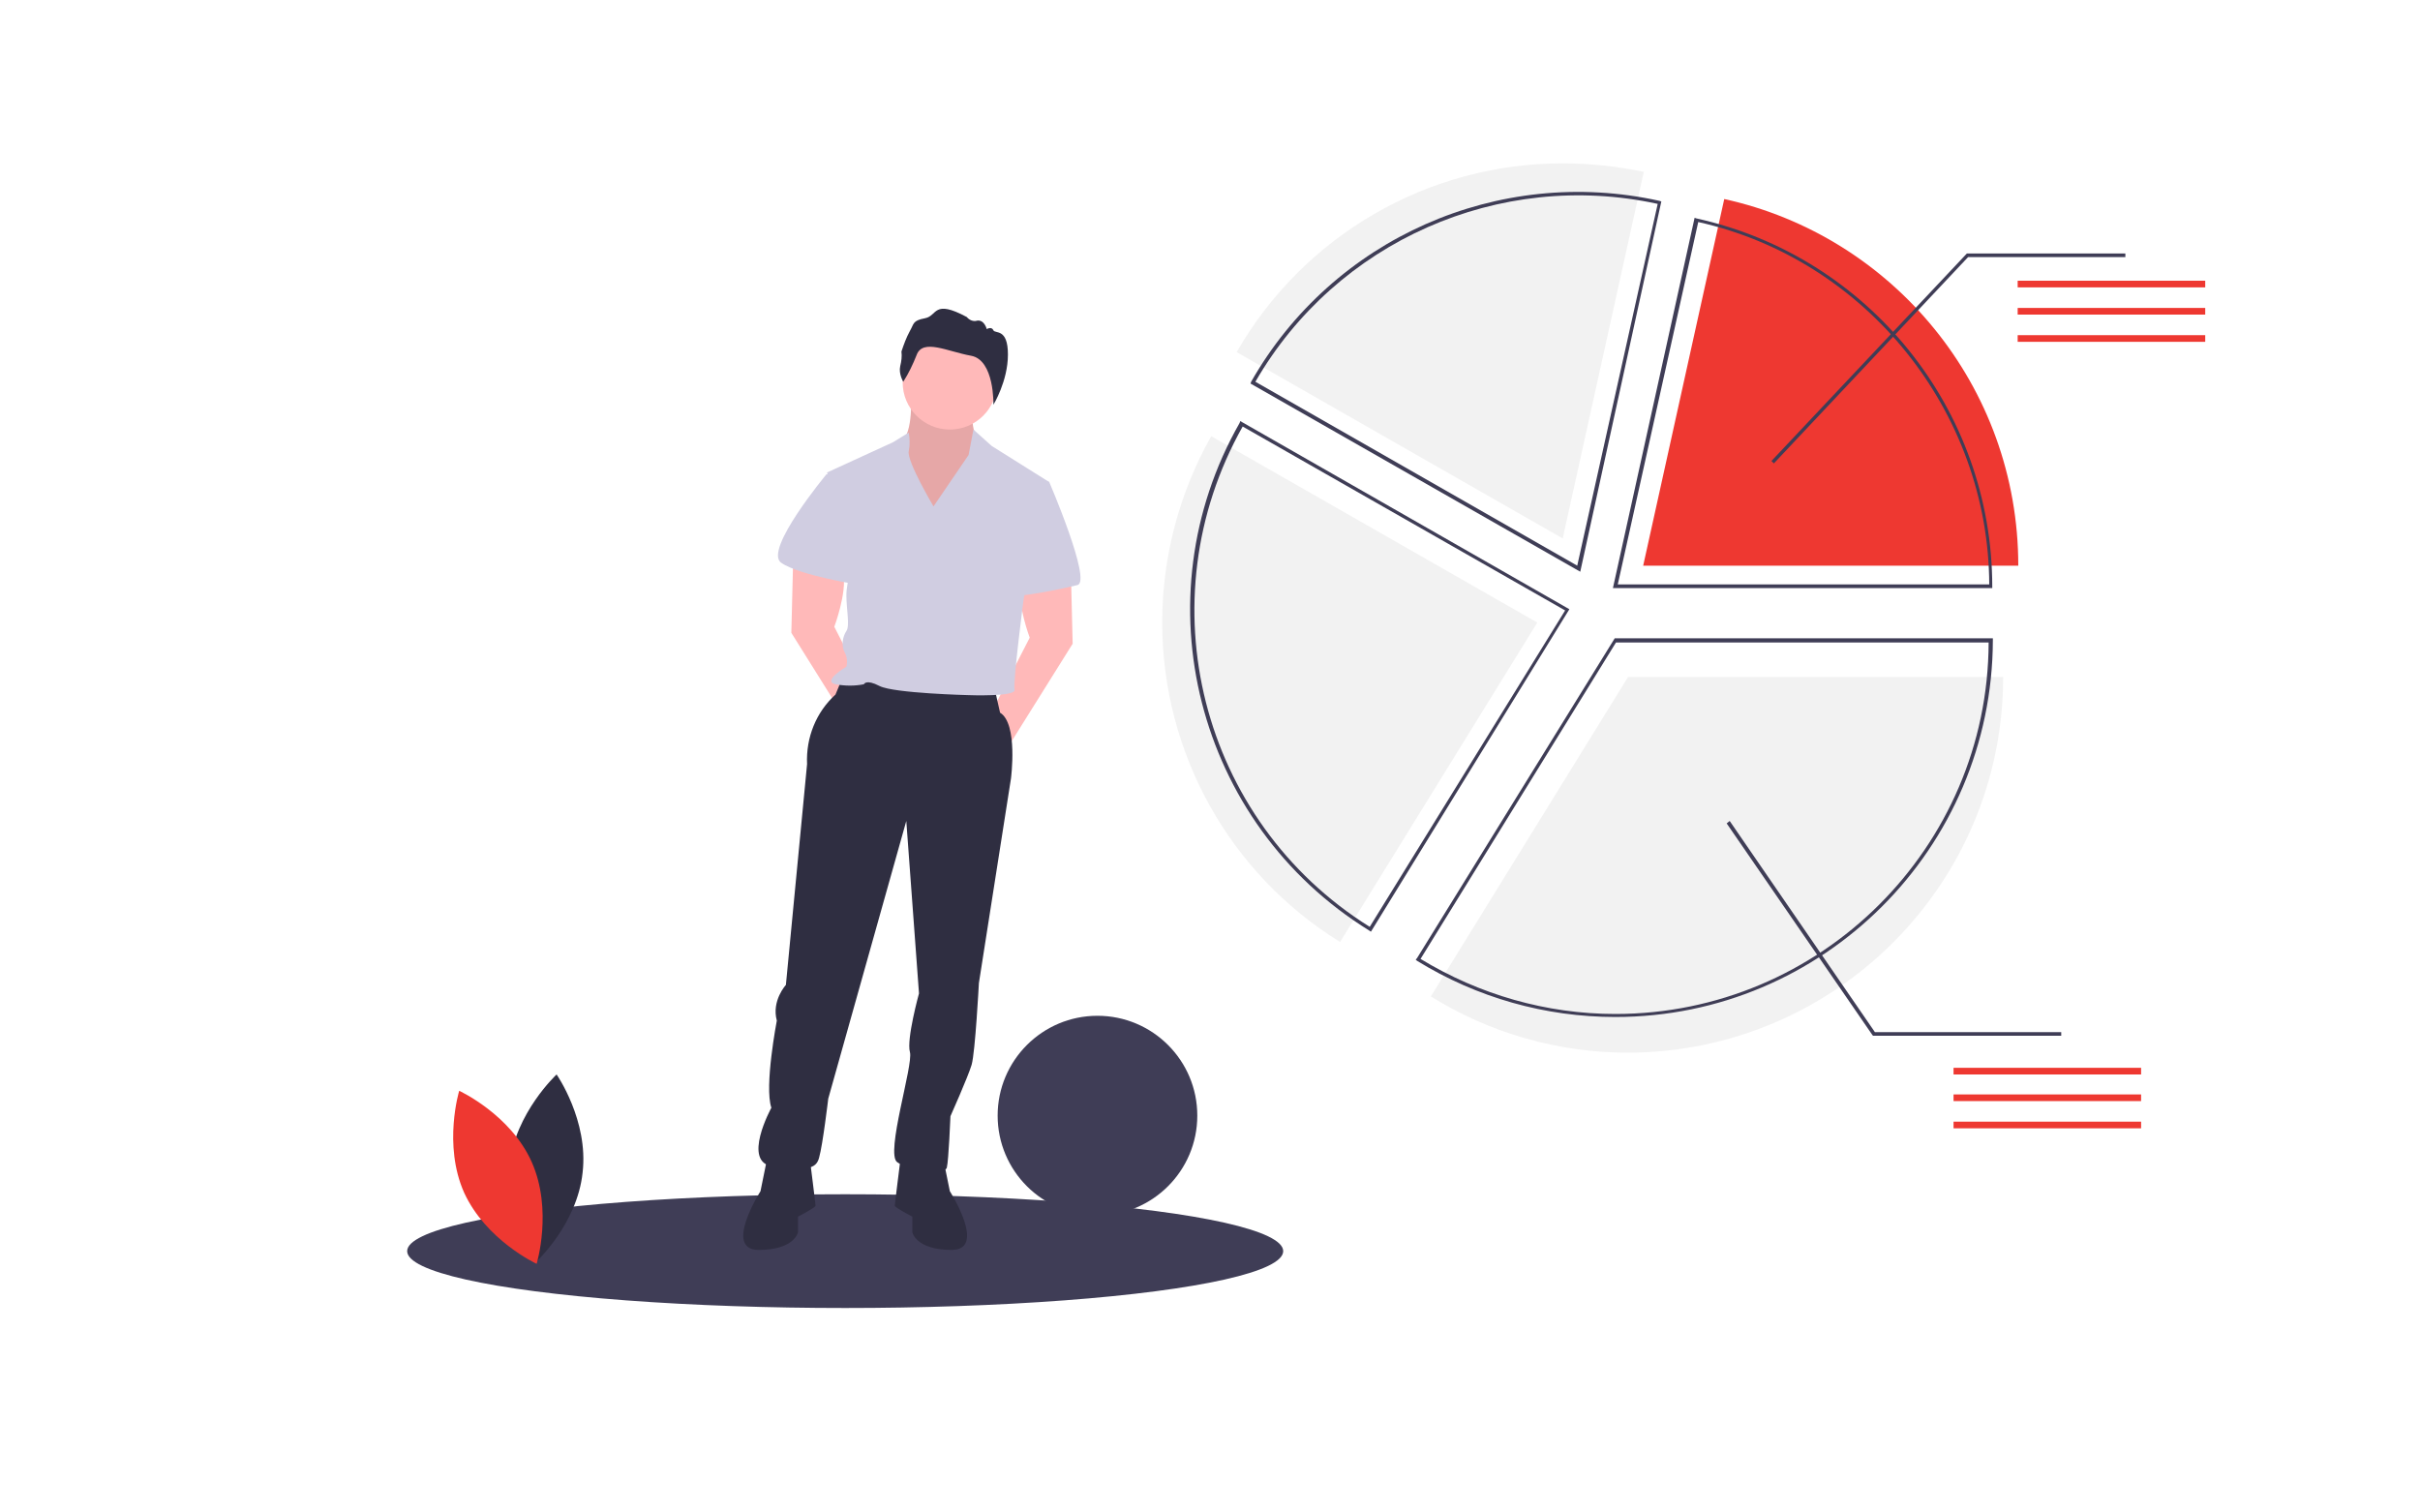
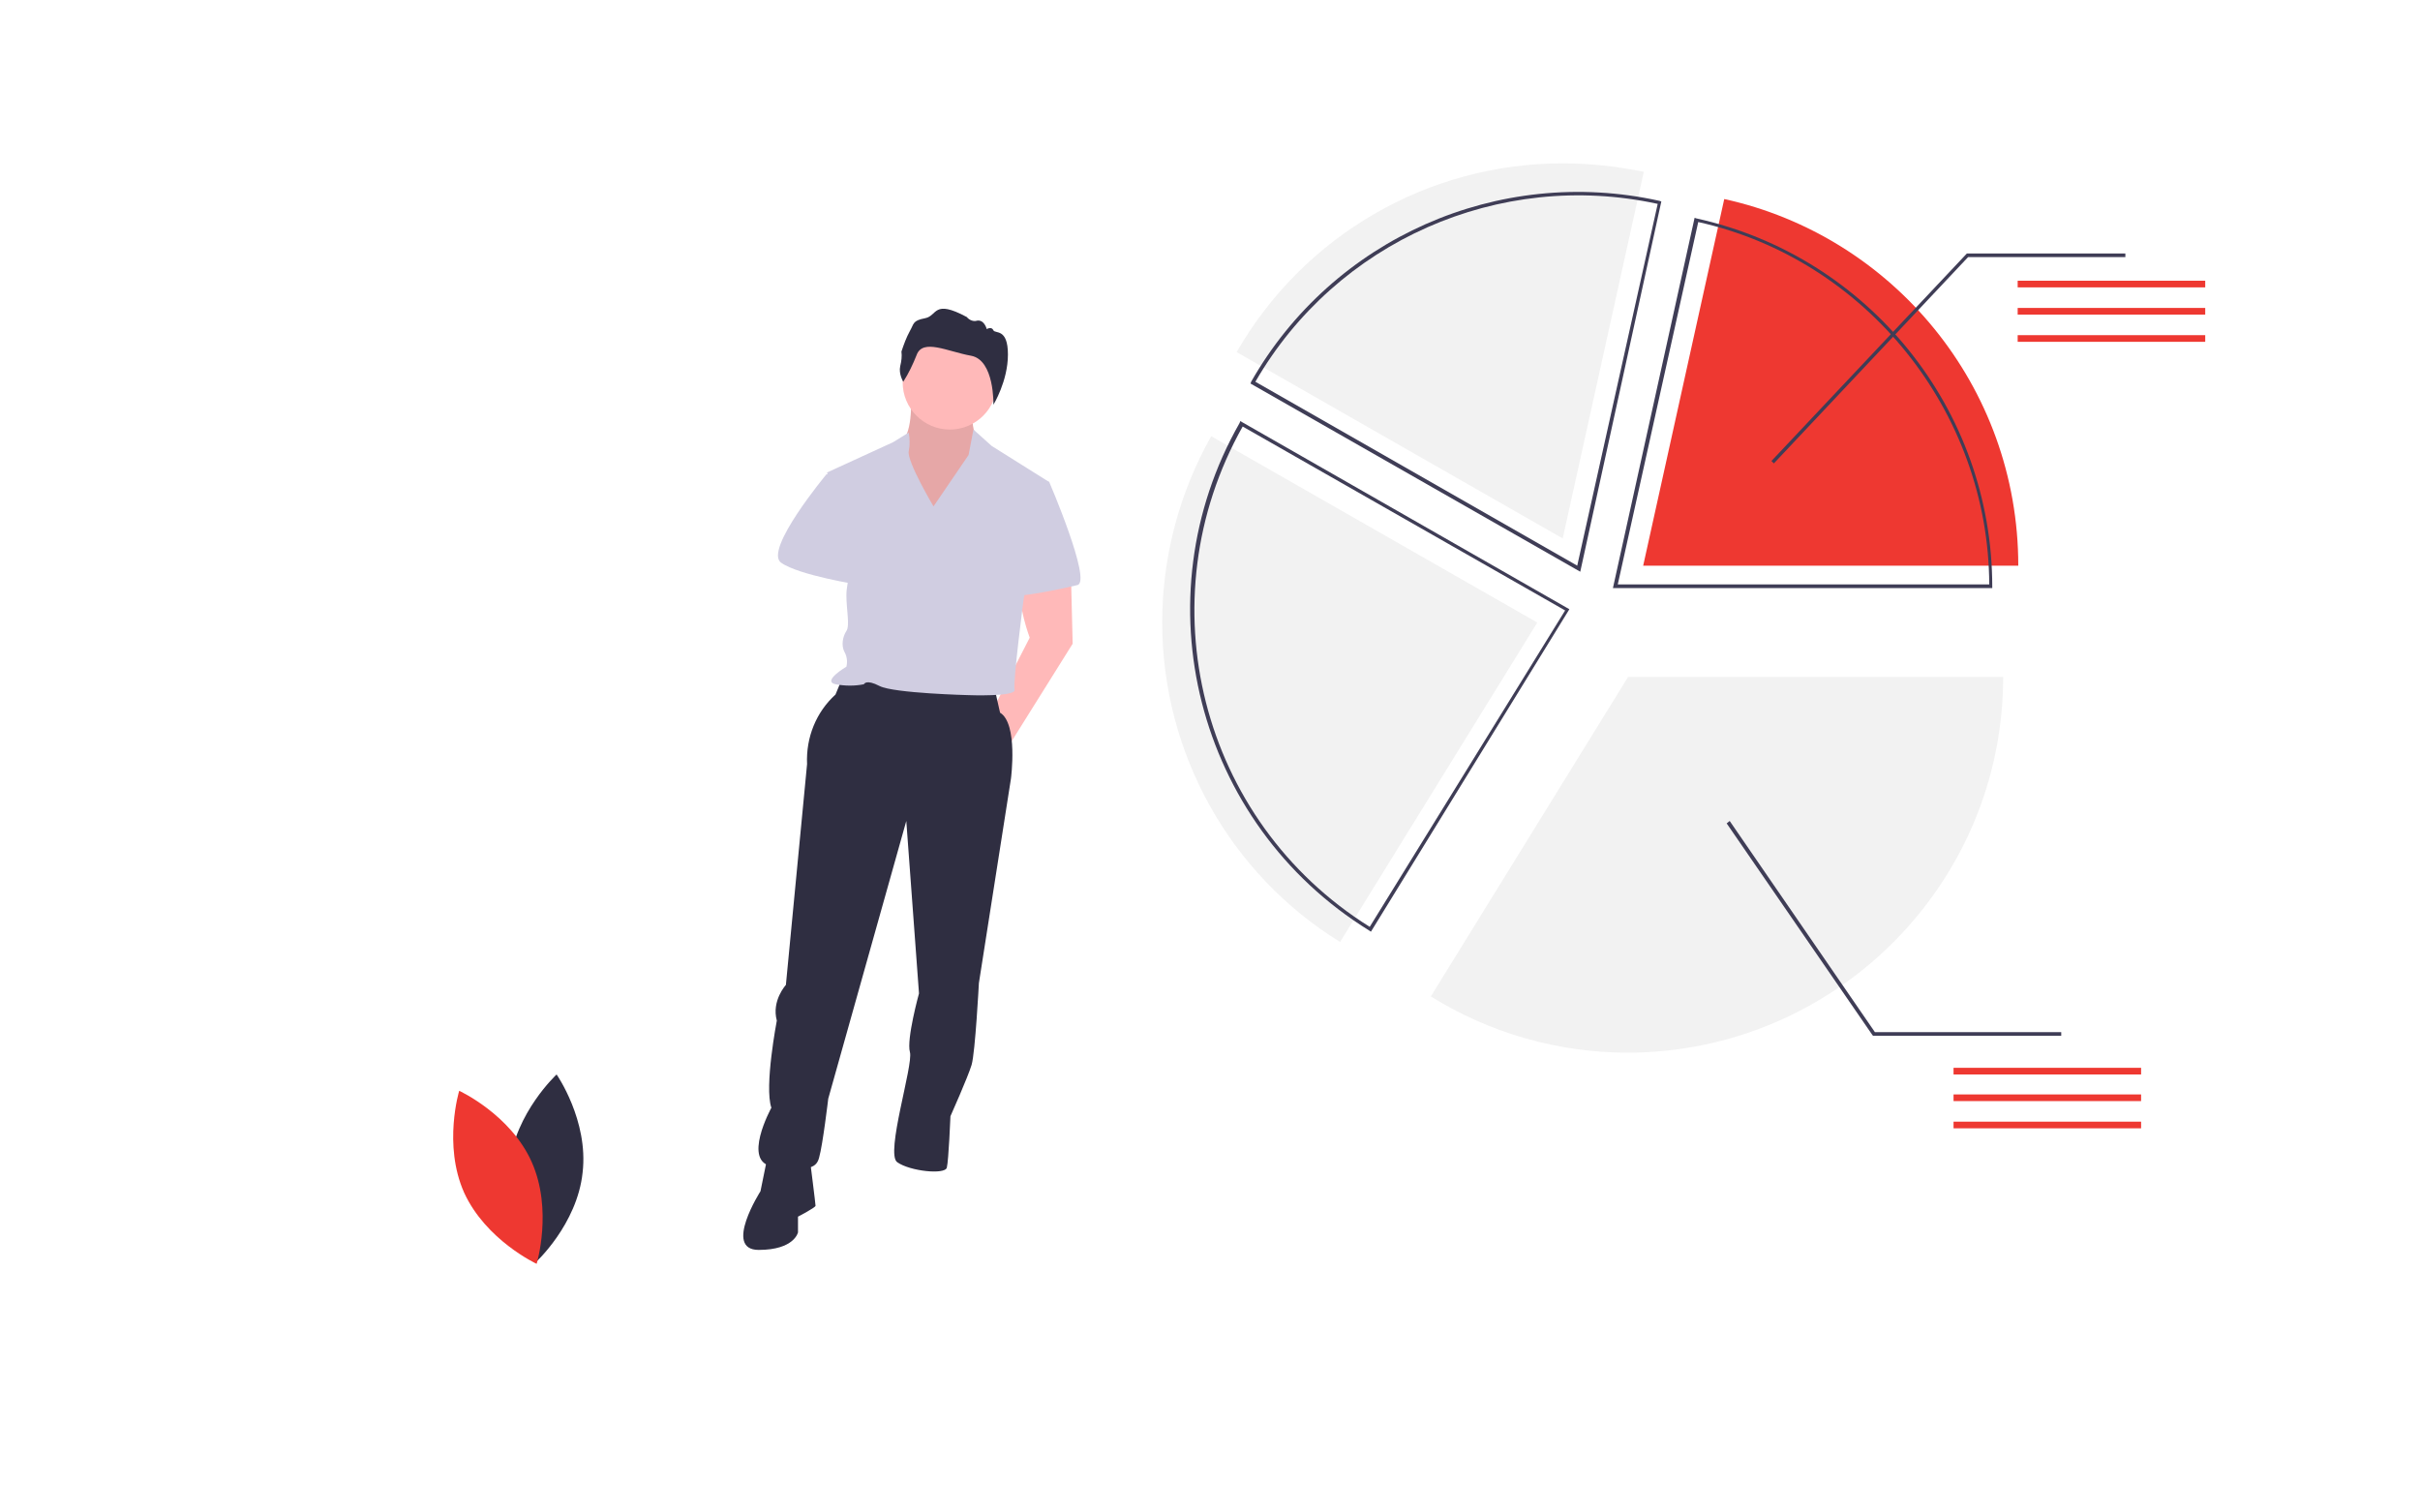
<svg xmlns="http://www.w3.org/2000/svg" version="1.1" id="baba1a6e-b9a0-45cd-92f7-13efe2c0b468" x="0px" y="0px" viewBox="0 0 400 250" style="enable-background:new 0 0 400 250;" xml:space="preserve">
  <style type="text/css"> .st0{fill:#3F3D56;} .st1{fill:#F2F2F2;} .st2{fill:#FFB9B9;} .st3{opacity:0.1;enable-background:new ;} .st4{fill:#2F2E41;} .st5{fill:#D0CDE1;} .st6{fill:#EE3831;} </style>
  <g>
-     <ellipse class="st0" cx="139.7" cy="206.8" rx="72.4" ry="9.4" />
    <path class="st1" d="M331.1,111.9h-62l-32.6,52.8c9.8,6.1,21.1,9.3,32.6,9.3C303.4,173.9,331.1,146.1,331.1,111.9z" />
-     <circle class="st0" cx="181.4" cy="184.4" r="16.5" />
    <path class="st2" d="M150.5,64.6c0,0,0.6,5.9-1.2,8.2c-1.8,2.4,4.4,17.1,4.4,17.1l8.8-16.5c0,0-2.9-1.8-1.2-6.8L150.5,64.6z" />
    <path class="st3" d="M150.5,64.6c0,0,0.6,5.9-1.2,8.2c-1.8,2.4,4.4,17.1,4.4,17.1l8.8-16.5c0,0-2.9-1.8-1.2-6.8L150.5,64.6z" />
    <path class="st2" d="M177,94.3l0.3,12.1l-11.2,17.9l-2.1-6.8l6.2-12.1c0,0-2.1-5.6-1.5-8.8C169.3,93.4,177,94.3,177,94.3z" />
-     <path class="st2" d="M131.1,92.5l-0.3,12.1l11.2,17.9l2.1-6.8l-6.2-12.1c0,0,2.1-5.6,1.5-8.8C138.7,91.6,131.1,92.5,131.1,92.5z" />
    <path class="st4" d="M139.3,111.9l-1.2,2.9c-3.2,2.9-4.9,7.1-4.7,11.5l-3.5,36.5c0,0-2.4,2.6-1.5,5.9c0,0-2.1,10.9-0.9,14.4 c0,0-5,9.1,0.3,9.7s7.1,0.6,7.6-1.5c0.6-2.1,1.5-9.7,1.5-9.7l12.9-45.9l2.1,28.5c0,0-2.1,7.6-1.5,9.7c0.6,2.1-4.1,16.8-2.1,18.2 c2.1,1.5,7.9,2.1,8.2,0.9c0.3-1.2,0.6-8.5,0.6-8.5s2.9-6.5,3.5-8.5c0.6-2.1,1.2-13.5,1.2-13.5l5.3-33.8c0,0,1.2-9.1-1.8-10.9 l-1.2-5.3L139.3,111.9z" />
    <path class="st4" d="M126.9,191l-1.2,5.9c0,0-6.2,9.7-0.3,9.7c5.9,0,6.5-2.9,6.5-2.9v-2.6c0,0,2.9-1.5,2.9-1.8s-0.9-7.4-0.9-7.4 L126.9,191z" />
-     <path class="st4" d="M155.8,191l1.2,5.9c0,0,6.2,9.7,0.3,9.7c-5.9,0-6.5-2.9-6.5-2.9v-2.6c0,0-2.9-1.5-2.9-1.8s0.9-7.4,0.9-7.4 L155.8,191z" />
    <circle class="st2" cx="157" cy="63.2" r="7.8" />
    <path class="st5" d="M154.3,83.7c0,0-4.4-7.4-4.1-9.1c0.2-1,0.2-2,0-3.1l-2.6,1.6l-10.9,5l4.4,14.7c0,0-1.2,3.2-1.2,5.6 c0,2.4,0.6,5,0,5.9c-0.6,0.9-0.9,2.4-0.3,3.5c0.4,0.7,0.5,1.6,0.3,2.4c0,0-4.1,2.4-1.8,2.9c1.6,0.3,3.2,0.3,4.7,0 c0,0,0.3-0.9,2.6,0.3c2.4,1.2,14.7,1.5,14.7,1.5s7.9,0.3,7.6-0.9s1.5-15,1.5-15l4.1-19.4l-9.4-5.9l-3-2.7l-0.8,4.2L154.3,83.7z" />
    <path class="st5" d="M138.7,78.4h-2.1c0,0-10.4,12.5-7.5,14.6s13.1,3.7,13.1,3.7S141.4,78.4,138.7,78.4z" />
    <path class="st5" d="M170.8,79.6h2.6c0,0,7.1,16.5,4.7,17.1s-10.9,2.4-10.9,1.5C167.2,97.2,170.8,79.6,170.8,79.6z" />
    <path class="st4" d="M149.3,63.1c0,0-0.8-1.3-0.5-2.6c0.2-0.8,0.3-1.6,0.2-2.4c0.4-1.2,0.8-2.3,1.4-3.4c0.7-1.2,0.4-1.7,2.5-2.1 s1.3-3.2,6.9-0.2c0.4,0.5,1.1,0.8,1.7,0.6c1.2-0.2,1.6,1.4,1.6,1.4s0.8-0.5,1.1,0.2c0.3,0.6,2.4-0.4,2.4,4s-2.4,8.3-2.4,8.3 s0.2-7.4-3.7-8.1c-3.9-0.7-8-2.9-9-0.1C150.9,60.2,150.2,61.7,149.3,63.1z" />
-     <path class="st0" d="M267,168.1c-11.6,0-22.9-3.2-32.8-9.3l-0.2-0.2l0.2-0.2l32.7-52.9h62.5v0.3C329.3,140.2,301.4,168.1,267,168.1 z M234.8,158.5c9.7,5.9,20.8,9.1,32.2,9.1c33.9,0,61.6-27.5,61.7-61.4h-61.6L234.8,158.5z" />
    <path class="st1" d="M192.1,102.9c0,21.5,11.1,41.5,29.4,52.8l32.6-52.8l-53.9-30.8C194.9,81.5,192.1,92.1,192.1,102.9z" />
    <path class="st0" d="M226.6,154l-0.3-0.2c-28.6-17.7-38-54.8-21.4-83.9l0.1-0.3l54.4,31.1L226.6,154z M205.4,70.5 c-16.2,28.8-7,65.2,21,82.7l32.3-52.3L205.4,70.5z" />
    <path class="st6" d="M285,32.9l-13.4,60.6h62C333.6,63.8,312.8,39,285,32.9z" />
    <path class="st0" d="M329.3,97.2h-62.7L280.1,36l0.3,0.1c28.5,6.3,48.9,31.6,48.9,60.9V97.2z M267.4,96.6h61.4 c-0.1-28.5-20.3-53.7-48.1-59.9L267.4,96.6z" />
    <path class="st1" d="M258.3,27c-22.3,0-42.8,11.9-53.9,31.2L258.3,89l13.4-60.6C267.3,27.5,262.8,27,258.3,27z" />
    <path class="st0" d="M261.2,94.5l-54.5-31.1l0.1-0.3c13.5-23.7,40.9-35.8,67.5-29.9l0.3,0.1L261.2,94.5z M207.5,63.1l53.2,30.4 L274,33.7C247.8,28,220.9,39.9,207.5,63.1z" />
    <polygon class="st0" points="293.2,76.6 292.8,76.2 325.1,41.9 351.3,41.9 351.3,42.5 325.3,42.5 " />
    <rect x="333.5" y="46.4" class="st6" width="31" height="1.1" />
    <rect x="333.5" y="50.9" class="st6" width="31" height="1.1" />
    <rect x="333.5" y="55.4" class="st6" width="31" height="1.1" />
    <rect x="322.9" y="176.5" class="st6" width="31" height="1.1" />
    <rect x="322.9" y="180.9" class="st6" width="31" height="1.1" />
    <rect x="322.9" y="185.4" class="st6" width="31" height="1.1" />
    <polygon class="st0" points="340.7,171.2 309.6,171.2 309.5,171.1 285.4,136.1 285.9,135.7 309.9,170.6 340.7,170.6 " />
    <path class="st4" d="M84.2,192.5c-1,8.6,4.3,16.2,4.3,16.2s6.9-6.3,7.8-14.9c1-8.6-4.3-16.2-4.3-16.2S85.2,183.9,84.2,192.5z" />
    <path class="st6" d="M87.9,192.1c3.5,7.9,0.8,16.8,0.8,16.8s-8.4-3.9-12-11.8c-3.5-7.9-0.8-16.8-0.8-16.8S84.4,184.2,87.9,192.1z" />
  </g>
</svg>